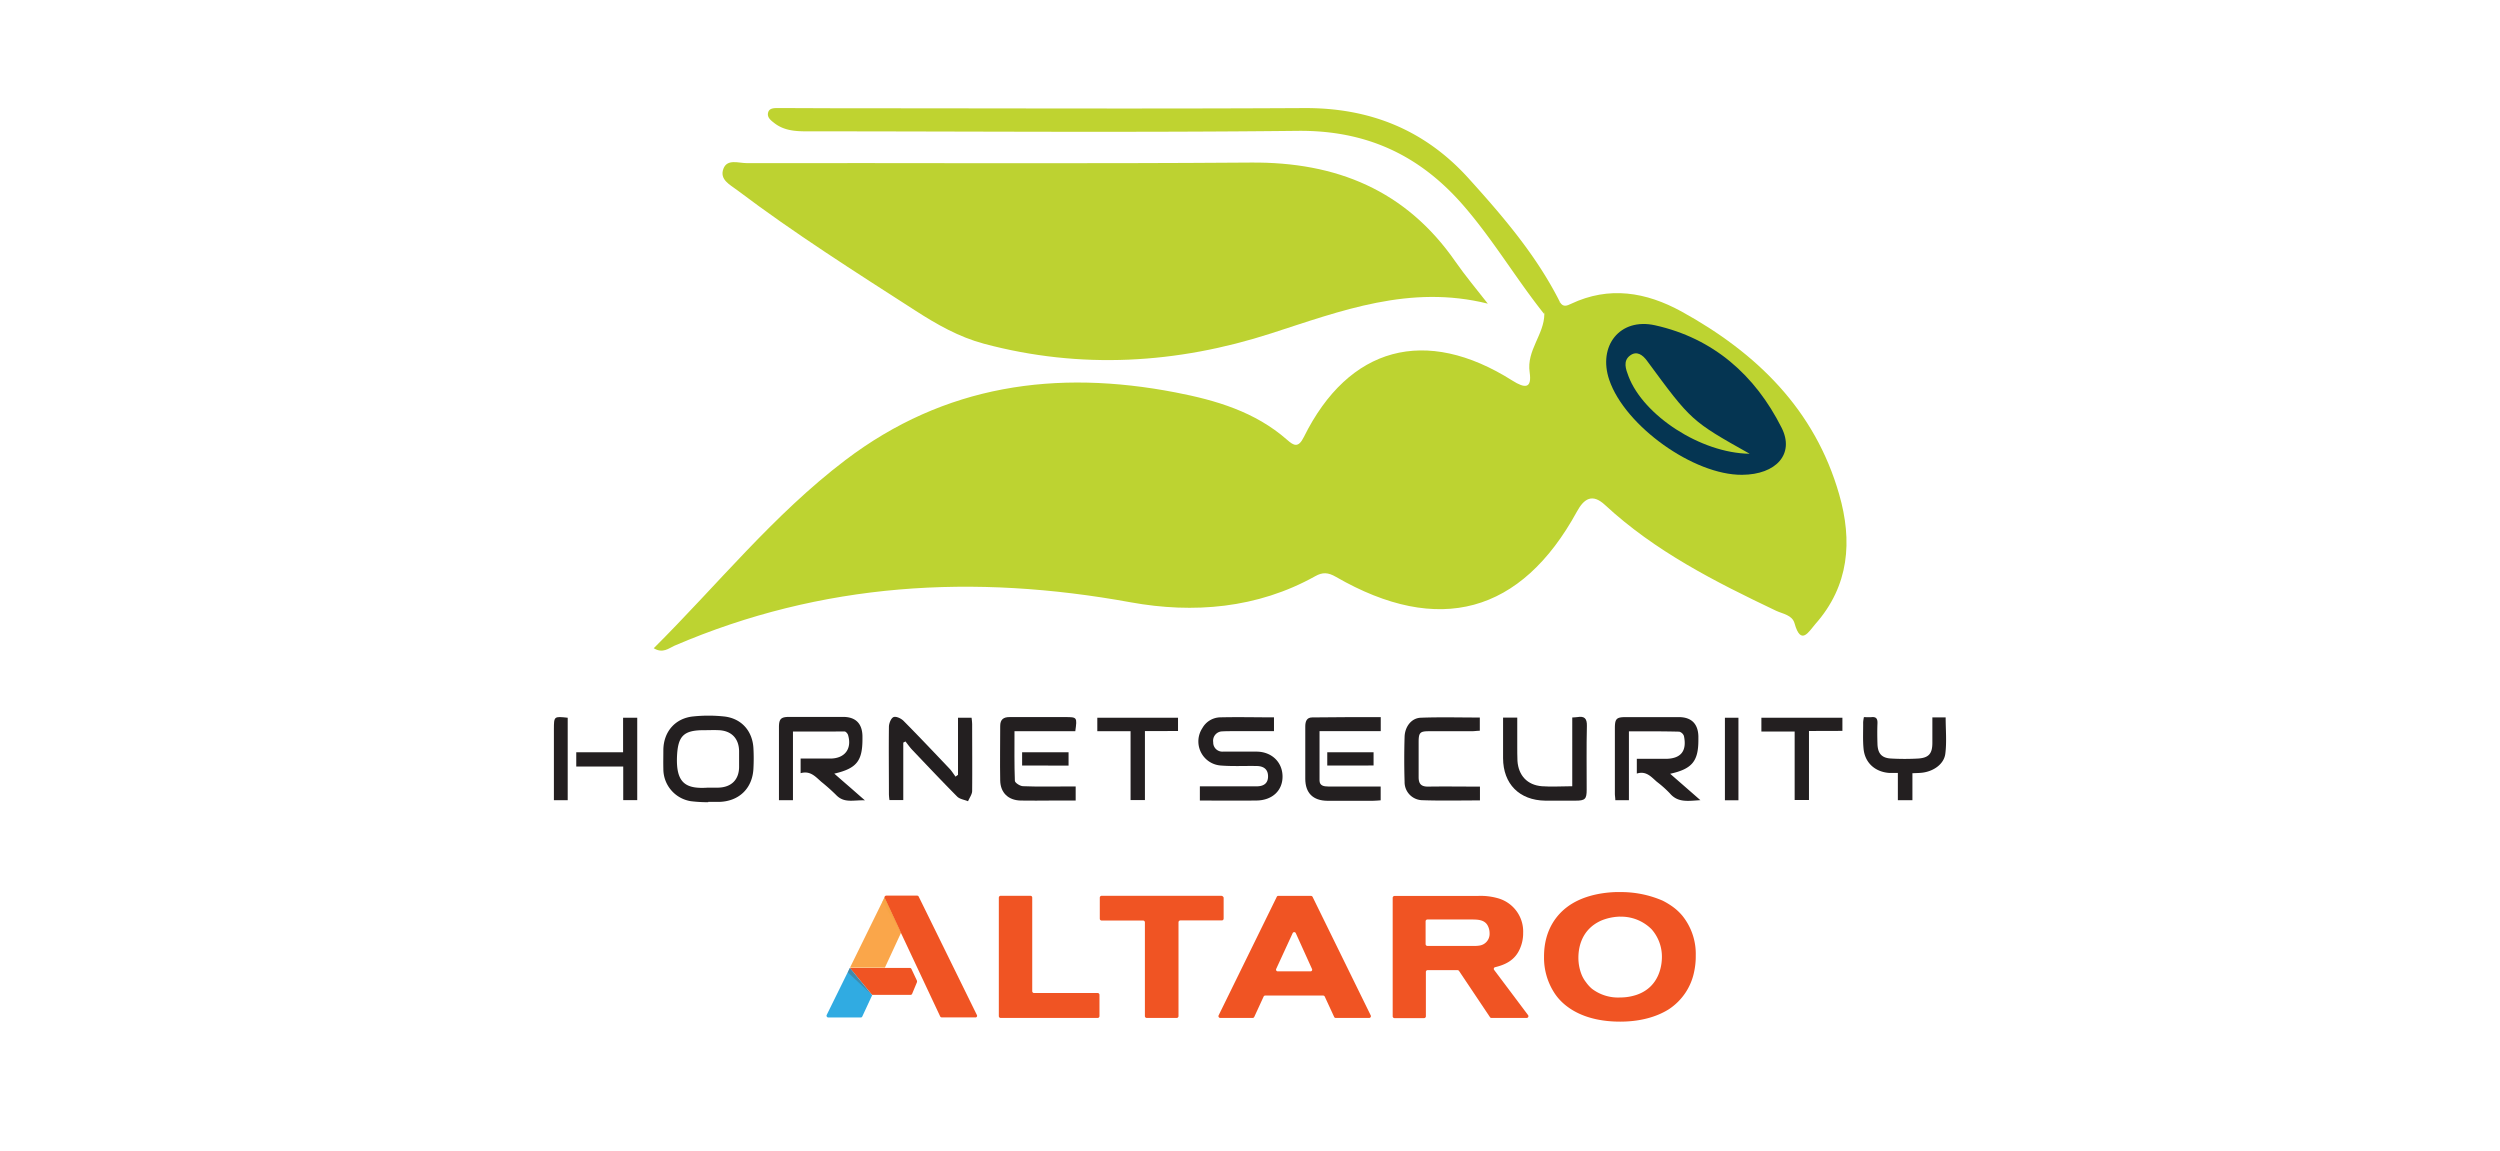
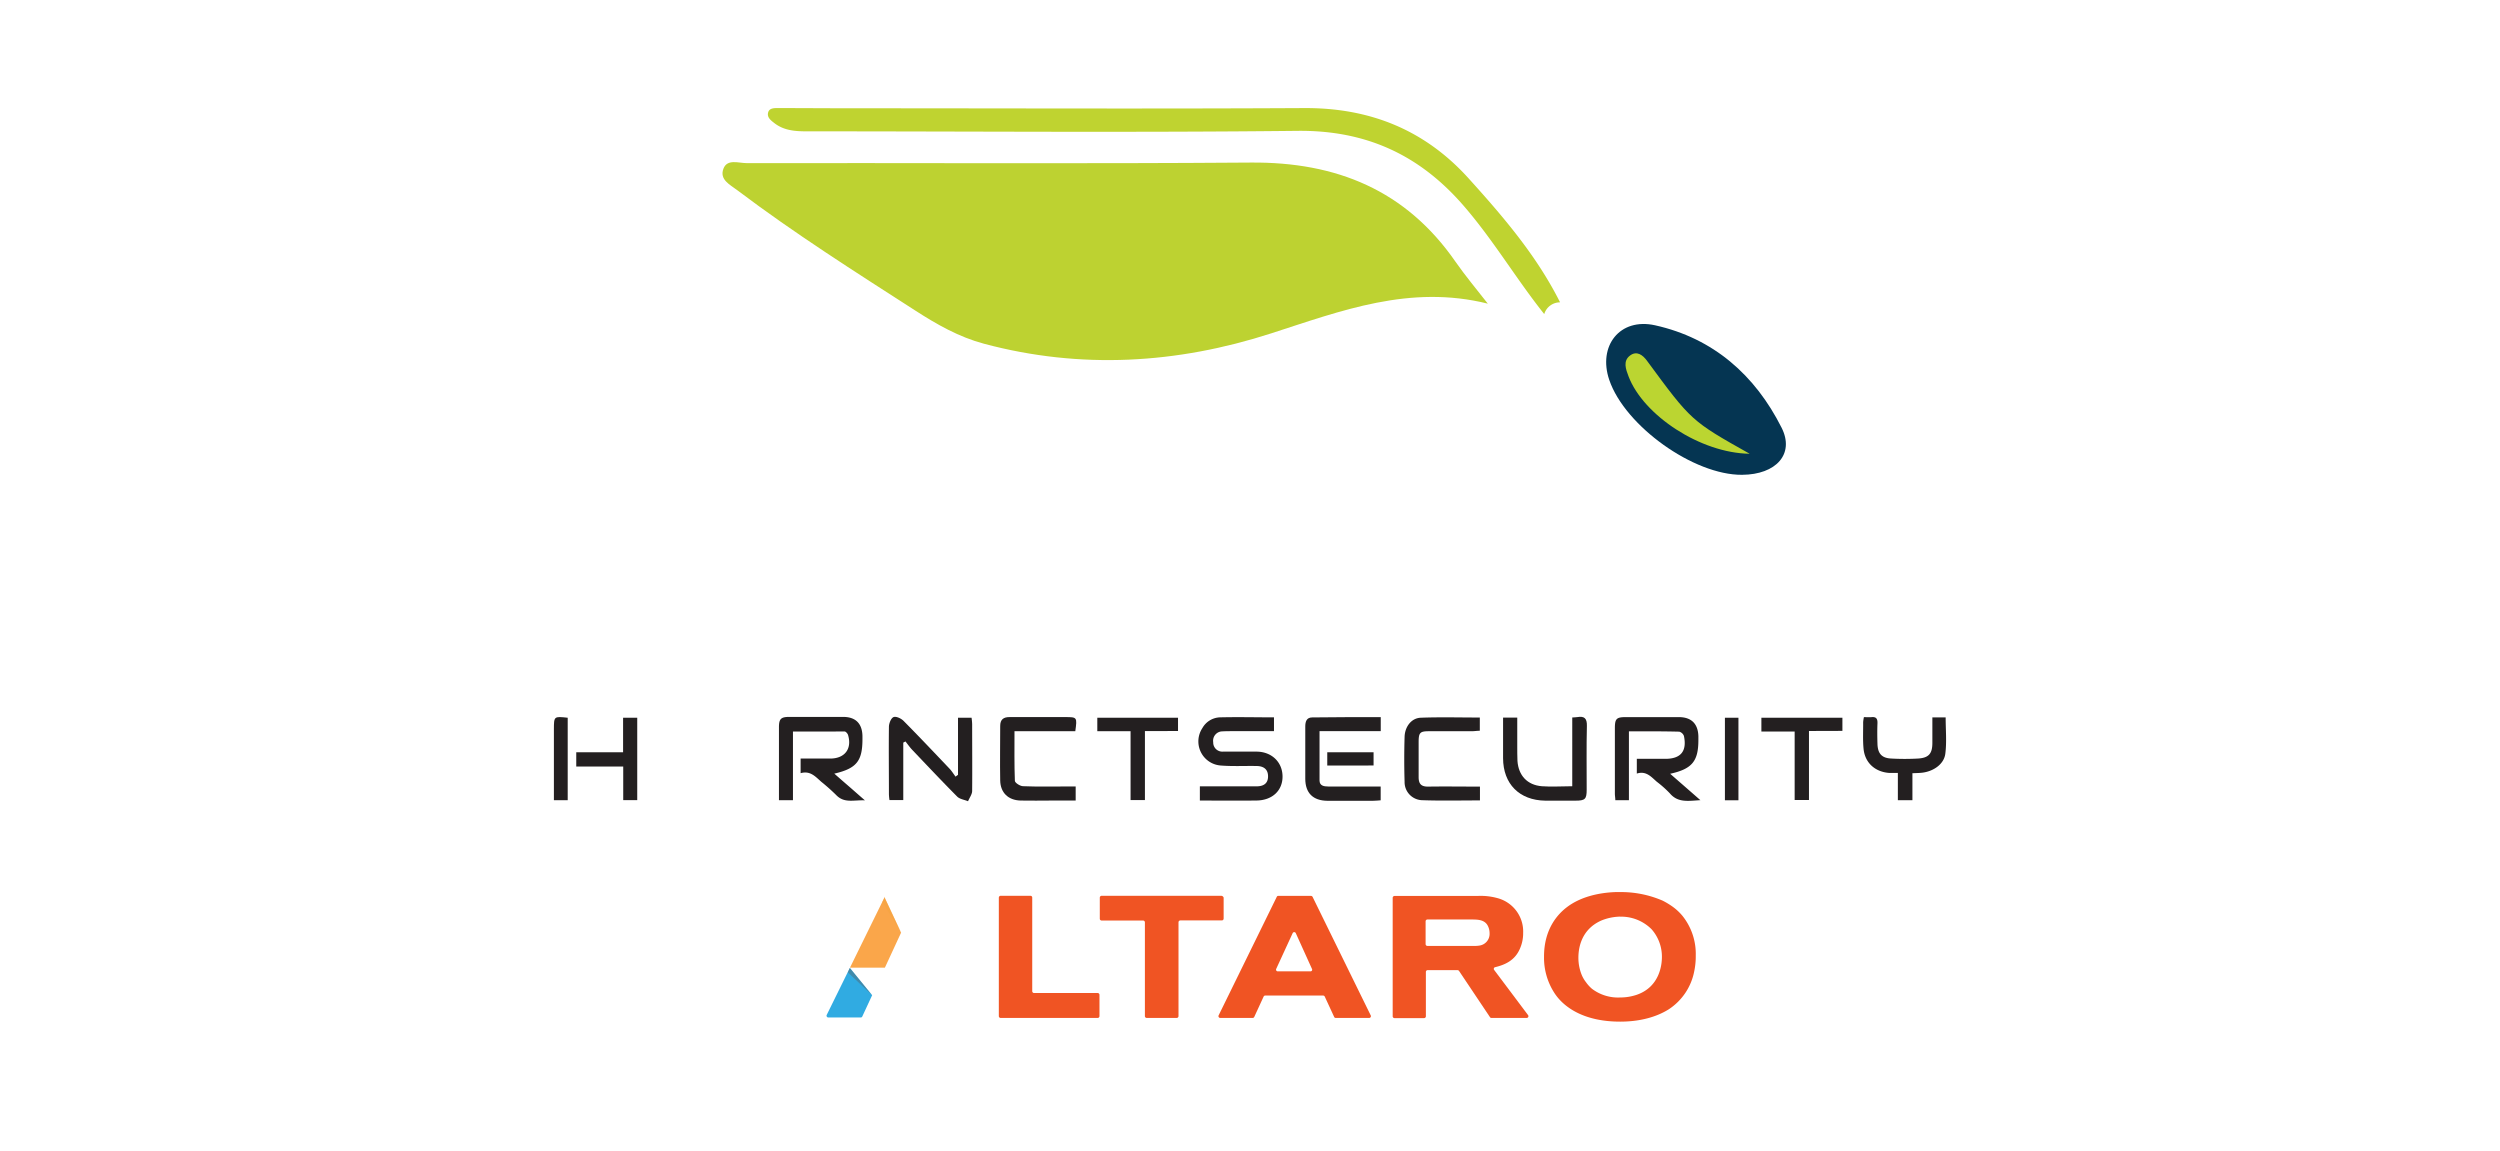
<svg xmlns="http://www.w3.org/2000/svg" id="f4138f90-a212-4c16-8883-5ff03504232b" data-name="Layer 1" viewBox="0 0 724.5 333.43">
  <defs>
    <style>.b6b31fd6-7228-4dad-a96d-ac23d835586d{fill:#231f20;}.a4009dbd-e195-4744-acf5-6b7f597d21e1,.a99f6bec-2bc9-4638-9d01-5beccdeaa711,.affba764-a495-4e55-9231-21ad750384d1,.b1ff3237-1af3-47e4-9037-53d3cf8d03f5,.b6b31fd6-7228-4dad-a96d-ac23d835586d,.e5066e48-71bd-40c8-bac7-f835d09f15ef{fill-rule:evenodd;}.a99f6bec-2bc9-4638-9d01-5beccdeaa711{fill:#bdd331;}.b1ff3237-1af3-47e4-9037-53d3cf8d03f5{fill:#bdd231;}.affba764-a495-4e55-9231-21ad750384d1{fill:#bfd330;}.a4009dbd-e195-4744-acf5-6b7f597d21e1{fill:#053552;}.e5066e48-71bd-40c8-bac7-f835d09f15ef{fill:#bbd531;}.a82ca79d-ce95-4d5c-9686-fcd4cea5dabb{fill:#f05423;}.b012c018-4a26-4ec7-a6b0-8d8007b03a39{fill:#30abe2;}.ffc00dfc-608f-424b-bf8e-a017c2d94171{fill:#faa64a;}.b5647d9f-564b-4c7e-bbd5-e7a4e8654f2a{opacity:0.46;}.b5647d9f-564b-4c7e-bbd5-e7a4e8654f2a,.eb90aa71-a811-4994-b228-7be9211ff6da{isolation:isolate;}.f0320e6c-a898-4c97-8a12-512d5d13de90{fill:#f4a43d;}.eb90aa71-a811-4994-b228-7be9211ff6da{opacity:0.39;}.aae51ae3-2627-4d25-9f63-5ee39e1f6e53{fill:#5a5655;}</style>
  </defs>
  <title>Hornetsecurity</title>
  <path class="b6b31fd6-7228-4dad-a96d-ac23d835586d" d="M472.06,211.94v19.95h-3.94c0-.64-.13-1.28-.13-1.91,0-6.29,0-12.6,0-18.9,0-2.79.44-3.25,3.14-3.26,5.12,0,10.24,0,15.38,0,3.64,0,5.56,1.91,5.68,5.51,0,.37,0,.74,0,1.11,0,6.14-1.8,8.4-8.18,9.8,2.91,2.54,5.67,4.94,8.76,7.65-3.5.2-6.51.82-8.87-2a31.85,31.85,0,0,0-3.77-3.35c-1.64-1.44-3.1-3.21-5.78-2.36v-4.27h8.27c4.46,0,6.3-2.2,5.39-6.6a2,2,0,0,0-1.36-1.27C481.91,211.91,477.16,211.94,472.06,211.94Z" />
  <path class="b6b31fd6-7228-4dad-a96d-ac23d835586d" d="M229.8,212v19.9h-4.06V229c0-6.07,0-12.15,0-18.24,0-2.41.57-3,3-3,5.19,0,10.4,0,15.6,0,3.63,0,5.53,1.93,5.6,5.56,0,.29,0,.59,0,.88,0,6.36-1.71,8.5-8.16,10,1.48,1.3,2.84,2.49,4.21,3.67s2.73,2.4,4.66,4.07c-3.28-.14-6,.93-8.37-1.58a56.77,56.77,0,0,0-4.26-3.79c-1.69-1.48-3.2-3.31-6-2.5v-4.24c2.91,0,5.73,0,8.57,0,4.24,0,6.38-2.84,5.17-6.85-.13-.4-.64-1-1-1C239.9,212,235,212,229.8,212Z" />
  <path class="b6b31fd6-7228-4dad-a96d-ac23d835586d" d="M347.72,232v-4.12h5.88c3.52,0,7,0,10.55,0,2.23,0,3.33-1,3.33-2.89s-1.08-2.95-3.25-3c-3.52-.07-7.05.14-10.54-.15A7,7,0,0,1,348.45,211a6.09,6.09,0,0,1,5.05-3.11c5.18-.13,10.37,0,15.7,0v4H357.54c-1.11,0-2.21,0-3.31.06a2.71,2.71,0,0,0-2.64,3.14,2.64,2.64,0,0,0,2.83,2.73c3.22,0,6.44,0,9.67,0,4.41,0,7.52,3,7.59,7.1s-2.89,7-7.5,7.07C358.76,232.06,353.35,232,347.72,232Z" />
-   <path class="b6b31fd6-7228-4dad-a96d-ac23d835586d" d="M205.24,232.48a40.07,40.07,0,0,1-5-.29,9.44,9.44,0,0,1-8-9.36c-.05-1.83,0-3.66,0-5.5.06-5.23,3.37-9.14,8.58-9.7a42.78,42.78,0,0,1,9,0c5.06.54,8.29,4.22,8.53,9.3.1,1.9.1,3.81,0,5.7-.24,5.82-4.17,9.63-10,9.76-1,0-2.07,0-3.09,0Zm-.12-4.22c1,0,2,0,3.07,0,3.77-.11,6-2.31,6-6.06,0-1.54,0-3.06,0-4.59-.09-3.65-2.24-5.84-5.89-6-1.46-.07-2.91,0-4.38,0-5.92,0-7.48,1.79-7.73,7.71C195.91,226.94,198.72,228.7,205.12,228.26Z" />
  <path class="b6b31fd6-7228-4dad-a96d-ac23d835586d" d="M277.63,224.56V208h3.93a16.83,16.83,0,0,1,.17,1.88c0,6.44.06,12.87,0,19.32,0,1-.78,2-1.19,3-1.07-.44-2.41-.6-3.16-1.36-4.44-4.47-8.75-9.05-13.09-13.61-.68-.73-1.26-1.57-1.89-2.36l-.63.34v16.65h-4a15.29,15.29,0,0,1-.16-1.66c0-6.51-.08-13,0-19.54,0-1,.59-2.53,1.33-2.84s2.21.38,2.91,1.09c4.52,4.56,8.95,9.25,13.38,13.91.64.69,1.13,1.51,1.7,2.26C277.13,224.9,277.38,224.72,277.63,224.56Z" />
  <path class="b6b31fd6-7228-4dad-a96d-ac23d835586d" d="M455.64,207.93c.78-.06,1.16-.06,1.5-.12,2-.33,2.8.36,2.74,2.57-.15,6.15-.05,12.31-.06,18.47,0,2.73-.46,3.18-3.23,3.18-2.93,0-5.86,0-8.79,0-7.49-.11-12.19-4.85-12.21-12.32,0-3.87,0-7.73,0-11.75h4.11v8.17c0,1.46,0,2.94.06,4.39.29,4.22,2.87,7,7.07,7.33,2.83.22,5.69,0,8.81,0Z" />
  <path class="b6b31fd6-7228-4dad-a96d-ac23d835586d" d="M311.62,211.91H294c0,4.93-.07,9.65.11,14.36,0,.59,1.51,1.55,2.35,1.57,4.23.18,8.49.08,12.72.08h2.55V232h-7c-3,0-6,.07-9,0-3.55-.11-5.8-2.28-5.87-5.81-.1-5.27,0-10.54,0-15.81,0-1.86.94-2.59,2.75-2.57,5.35,0,10.67,0,16,0C312.18,207.81,312.18,207.82,311.62,211.91Z" />
  <path class="b6b31fd6-7228-4dad-a96d-ac23d835586d" d="M400.14,207.83v4.06H382.4c0,5,0,9.62,0,14.29,0,1.51,1.24,1.75,2.54,1.75,4.24,0,8.49,0,12.74,0h2.44v4c-.76.05-1.52.14-2.28.14-4.39,0-8.78,0-13.17,0-4.18-.05-6.39-2.27-6.4-6.38,0-5.05,0-10.11,0-15.15,0-1.43.38-2.62,2-2.63C386.8,207.81,393.37,207.83,400.14,207.83Z" />
  <path class="b6b31fd6-7228-4dad-a96d-ac23d835586d" d="M428.85,207.94v3.83c-.76,0-1.53.13-2.29.14-4.19,0-8.35,0-12.52,0-2.5,0-2.9.44-2.92,3,0,3.44,0,6.88,0,10.32,0,2,.8,2.75,2.77,2.73,5-.08,9.92,0,15,0v4c-5.7,0-11.33.14-16.93-.07a5.24,5.24,0,0,1-4.91-5.33c-.13-4.31-.13-8.64,0-13,.08-3,2-5.45,4.66-5.56C417.34,207.78,423,207.94,428.85,207.94Z" />
  <path class="b6b31fd6-7228-4dad-a96d-ac23d835586d" d="M560,207.91h3.85c0,3.58.34,7.11-.1,10.53-.39,3.11-3.64,5.27-7.12,5.53-.71.06-1.43.07-2.41.11v7.81H550V224c-1,0-1.75,0-2.45,0-4.14-.28-7.1-2.93-7.49-7-.25-2.55-.09-5.13-.12-7.69a11.07,11.07,0,0,1,.22-1.48c.79,0,1.51.05,2.2,0,1.41-.15,1.78.52,1.73,1.79-.08,2-.06,4,0,5.94.08,2.8,1.22,4.12,3.94,4.26a69.41,69.41,0,0,0,7.9,0c3.07-.22,4.07-1.46,4.07-4.55C560,212.81,560,210.35,560,207.91Z" />
  <path class="b6b31fd6-7228-4dad-a96d-ac23d835586d" d="M524.24,211.84v20h-4.15V212h-9.64V208h23.48v3.81Z" />
  <path class="b6b31fd6-7228-4dad-a96d-ac23d835586d" d="M331.8,211.86v20h-4.16V211.91H318V208h23.39v3.85Z" />
  <path class="b6b31fd6-7228-4dad-a96d-ac23d835586d" d="M180.57,218V208h4.1v23.88h-4.06v-9.73H167V218Z" />
  <path class="b6b31fd6-7228-4dad-a96d-ac23d835586d" d="M503.8,231.92h-3.92V208h3.92Z" />
  <path class="b6b31fd6-7228-4dad-a96d-ac23d835586d" d="M164.52,208v23.9h-4V211.27C160.54,207.57,160.54,207.57,164.52,208Z" />
-   <path class="b6b31fd6-7228-4dad-a96d-ac23d835586d" d="M296.21,221.85V218h13.46v3.87Z" />
  <path class="b6b31fd6-7228-4dad-a96d-ac23d835586d" d="M384.64,221.86V218h13.42v3.84Z" />
-   <path class="a99f6bec-2bc9-4638-9d01-5beccdeaa711" d="M452.11,87.62c.88,1.46,2,1,3.17.43,11.06-5.23,21.73-3.41,32,2.21,21.79,12,38.66,28.41,45.71,53,3.89,13.5,2.93,26.51-6.93,37.62-1.82,2.07-4.14,6.45-6-.24-.67-2.41-3.4-2.73-5.35-3.64-17.66-8.41-35.07-17.21-49.6-30.68-3.68-3.41-6.08-1.79-8.11,1.92-16.17,29.57-40.08,36.12-69.84,18.94-2.33-1.35-3.92-1.37-6-.2-16.82,9.39-35.37,10.85-53.43,7.58-45.49-8.29-89.5-5.81-132.28,12.57-1.64.73-3.35,2.34-6,.73,18.43-18.34,34.69-38.68,55.51-54.5,28.84-21.9,61.1-26.32,95.68-19.64,11.75,2.27,23.09,5.59,32.36,13.74,1.94,1.71,3.25,2.44,4.86-.82,13-26.24,35.28-32.25,60.43-16.34,3.65,2.3,5.7,2.37,5-2.42-.94-6.34,4.21-10.91,4.26-16.86C447.43,87.69,448.74,86.28,452.11,87.62Z" />
  <path class="b1ff3237-1af3-47e4-9037-53d3cf8d03f5" d="M431.17,88c-22.58-5.62-42.48,2.06-62.78,8.61-27.31,8.82-55.2,10.5-83.25,3-7.25-1.94-13.65-5.59-19.9-9.62-17.47-11.24-35-22.35-51.58-34.87-2.13-1.61-5.23-3.07-4-6.26,1.11-2.87,4.37-1.59,6.66-1.59,48.73-.07,97.48.21,146.21-.16,24.76-.19,44.89,8,59.26,28.72C424.7,80,428,83.94,431.17,88Z" />
-   <path class="affba764-a495-4e55-9231-21ad750384d1" d="M452.11,87.62a4.76,4.76,0,0,0-4.59,3.4c-8.15-10.22-14.79-21.52-23.41-31.45C411.28,44.78,395.75,37.71,376,37.92c-46.76.52-93.53.15-140.31.14-4,0-8,.21-11.35-2.44-.95-.74-2.1-1.6-1.74-3s1.91-1.3,3.11-1.3c7.15,0,14.34.06,21.52.06,43.54,0,87.1.18,130.66-.06,18.91-.11,34.78,6.17,47.53,20.17C435.5,62.64,445.28,74,452.11,87.62Z" />
+   <path class="affba764-a495-4e55-9231-21ad750384d1" d="M452.11,87.62a4.76,4.76,0,0,0-4.59,3.4c-8.15-10.22-14.79-21.52-23.41-31.45C411.28,44.78,395.75,37.71,376,37.92c-46.76.52-93.53.15-140.31.14-4,0-8,.21-11.35-2.44-.95-.74-2.1-1.6-1.74-3s1.91-1.3,3.11-1.3c7.15,0,14.34.06,21.52.06,43.54,0,87.1.18,130.66-.06,18.91-.11,34.78,6.17,47.53,20.17C435.5,62.64,445.28,74,452.11,87.62" />
  <path class="a4009dbd-e195-4744-acf5-6b7f597d21e1" d="M504.86,137.6c-14,.12-33.94-14.14-38.49-27.48C463,100.24,469.44,92,479.64,94.27c16.91,3.76,29,14.45,36.66,29.67C520.16,131.56,514.73,137.54,504.86,137.6Z" />
  <path class="e5066e48-71bd-40c8-bac7-f835d09f15ef" d="M507.05,131.5c-14.19-.18-30.77-11.1-35.09-22.4-.81-2.12-1.7-4.52.47-6.1,1.88-1.37,3.58-.24,4.92,1.62C490.14,122,490.14,122,507.05,131.5Z" />
  <g id="eb178a46-ee75-4066-930c-b6dbe2e97d5f" data-name="Layer 1">
    <path class="a82ca79d-ce95-4d5c-9686-fcd4cea5dabb" d="M298.64,259.6H290a.54.54,0,0,0-.54.53v34.35a.53.53,0,0,0,.54.52h28.09a.53.53,0,0,0,.54-.52V288.3a.53.53,0,0,0-.54-.52H299.68a.54.54,0,0,1-.54-.53V260.13A.51.51,0,0,0,298.64,259.6Z" />
    <path class="a82ca79d-ce95-4d5c-9686-fcd4cea5dabb" d="M353.92,259.6H319.26a.54.54,0,0,0-.54.53v6.12a.53.53,0,0,0,.54.52h12a.53.53,0,0,1,.53.53v27.18a.53.53,0,0,0,.54.52H341a.53.53,0,0,0,.53-.52V267.27a.54.54,0,0,1,.54-.53h12a.53.53,0,0,0,.54-.52v-6.09A.78.78,0,0,0,353.92,259.6Z" />
    <path class="a82ca79d-ce95-4d5c-9686-fcd4cea5dabb" d="M370,259.92l-16.85,34.35a.52.52,0,0,0,.48.73H363a.52.52,0,0,0,.48-.29l2.72-5.91a.52.52,0,0,1,.49-.29h16.74a.54.54,0,0,1,.48.29l2.73,5.91a.49.49,0,0,0,.48.29h9.64a.51.51,0,0,0,.48-.73l-16.85-34.35a.55.55,0,0,0-.48-.29h-9.38A.47.47,0,0,0,370,259.92Zm9.75,21.58h-9.43a.5.5,0,0,1-.48-.71l4.76-10.34a.5.5,0,0,1,.93,0l4.68,10.34A.48.48,0,0,1,379.75,281.5Z" />
    <path class="a82ca79d-ce95-4d5c-9686-fcd4cea5dabb" d="M440.41,275.07a11,11,0,0,0,1-4.7,10,10,0,0,0-7.32-10.06,18.12,18.12,0,0,0-5.95-.66h-24a.54.54,0,0,0-.54.53v34.35a.53.53,0,0,0,.54.52h8.55a.53.53,0,0,0,.53-.52V281.66a.52.52,0,0,1,.53-.52h8.6a.65.65,0,0,1,.46.21l9,13.44a.5.5,0,0,0,.45.21h10.15a.51.51,0,0,0,.43-.81L433,281.08a.5.5,0,0,1,.29-.79C436.32,279.56,439,278.25,440.41,275.07ZM413.14,267a.53.53,0,0,1,.53-.53h12.9c1.79,0,3.53.11,4.46,1.58a4.6,4.6,0,0,1,.65,2.36A3.42,3.42,0,0,1,428.9,274a8.27,8.27,0,0,1-1.66.13H413.67a.53.53,0,0,1-.53-.52V267Z" />
    <path class="a82ca79d-ce95-4d5c-9686-fcd4cea5dabb" d="M487.55,265.38a15.55,15.55,0,0,0-2.86-2.65,22.22,22.22,0,0,0-2.83-1.71,30.28,30.28,0,0,0-12.63-2.49c-.4,0-.8,0-1.18,0-4.78.19-10,1.37-13.91,4.33-2.65,2-6.71,6.31-6.68,14.42a18.7,18.7,0,0,0,3.21,10.79c2.59,3.79,8.28,8,18.85,8,7.05,0,11.59-2,14.11-3.59A17,17,0,0,0,491,281.42a21.07,21.07,0,0,0,.43-4.49A17.64,17.64,0,0,0,487.55,265.38Zm-5.93,12c0,2.1-.59,8.54-7.21,10.88a15,15,0,0,1-4.91.81,12.5,12.5,0,0,1-8.15-2.52,10.38,10.38,0,0,1-1.74-1.92,9,9,0,0,1-1.28-2.23,13.24,13.24,0,0,1-.91-4.83c0-2.26.48-8.14,6.76-10.85a15.2,15.2,0,0,1,4.92-1.07,1.55,1.55,0,0,1,.4,0,12.47,12.47,0,0,1,9.13,3.65A12,12,0,0,1,481.62,277.35Z" />
-     <path class="a82ca79d-ce95-4d5c-9686-fcd4cea5dabb" d="M246.26,280.5h17.39a.55.55,0,0,1,.48.29l1.57,3.34a.78.78,0,0,1,0,.6L264.34,288a.53.53,0,0,1-.48.32H252.72Z" />
    <path class="b012c018-4a26-4ec7-a6b0-8d8007b03a39" d="M249.89,294.58l2.86-6.17-6.46-7.91-6.71,13.63a.52.52,0,0,0,.48.74h9.38A.49.49,0,0,0,249.89,294.58Z" />
    <path class="ffc00dfc-608f-424b-bf8e-a017c2d94171" d="M261.11,270.26l-4.67-10a.66.66,0,0,1,0-.42l0,0-.75,1.52-9.37,19.07h10.12l4.73-10.22Z" />
-     <path class="a82ca79d-ce95-4d5c-9686-fcd4cea5dabb" d="M283.09,294.13l-16.85-34.29a.55.55,0,0,0-.48-.29h-8.9a.55.55,0,0,0-.48.29h0a.49.49,0,0,0,0,.42l4.67,10h0l11.41,24.29a.51.51,0,0,0,.48.29h9.64A.47.47,0,0,0,283.09,294.13Z" />
    <g class="b5647d9f-564b-4c7e-bbd5-e7a4e8654f2a">
      <path class="f0320e6c-a898-4c97-8a12-512d5d13de90" d="M256.44,260.28a.66.66,0,0,1,0-.42l0,0-.75,1.52,5.45,8.85h0Z" />
    </g>
    <g class="eb90aa71-a811-4994-b228-7be9211ff6da">
      <polygon class="aae51ae3-2627-4d25-9f63-5ee39e1f6e53" points="246.26 280.5 245.67 281.76 252.72 288.38 246.26 280.5" />
    </g>
  </g>
</svg>